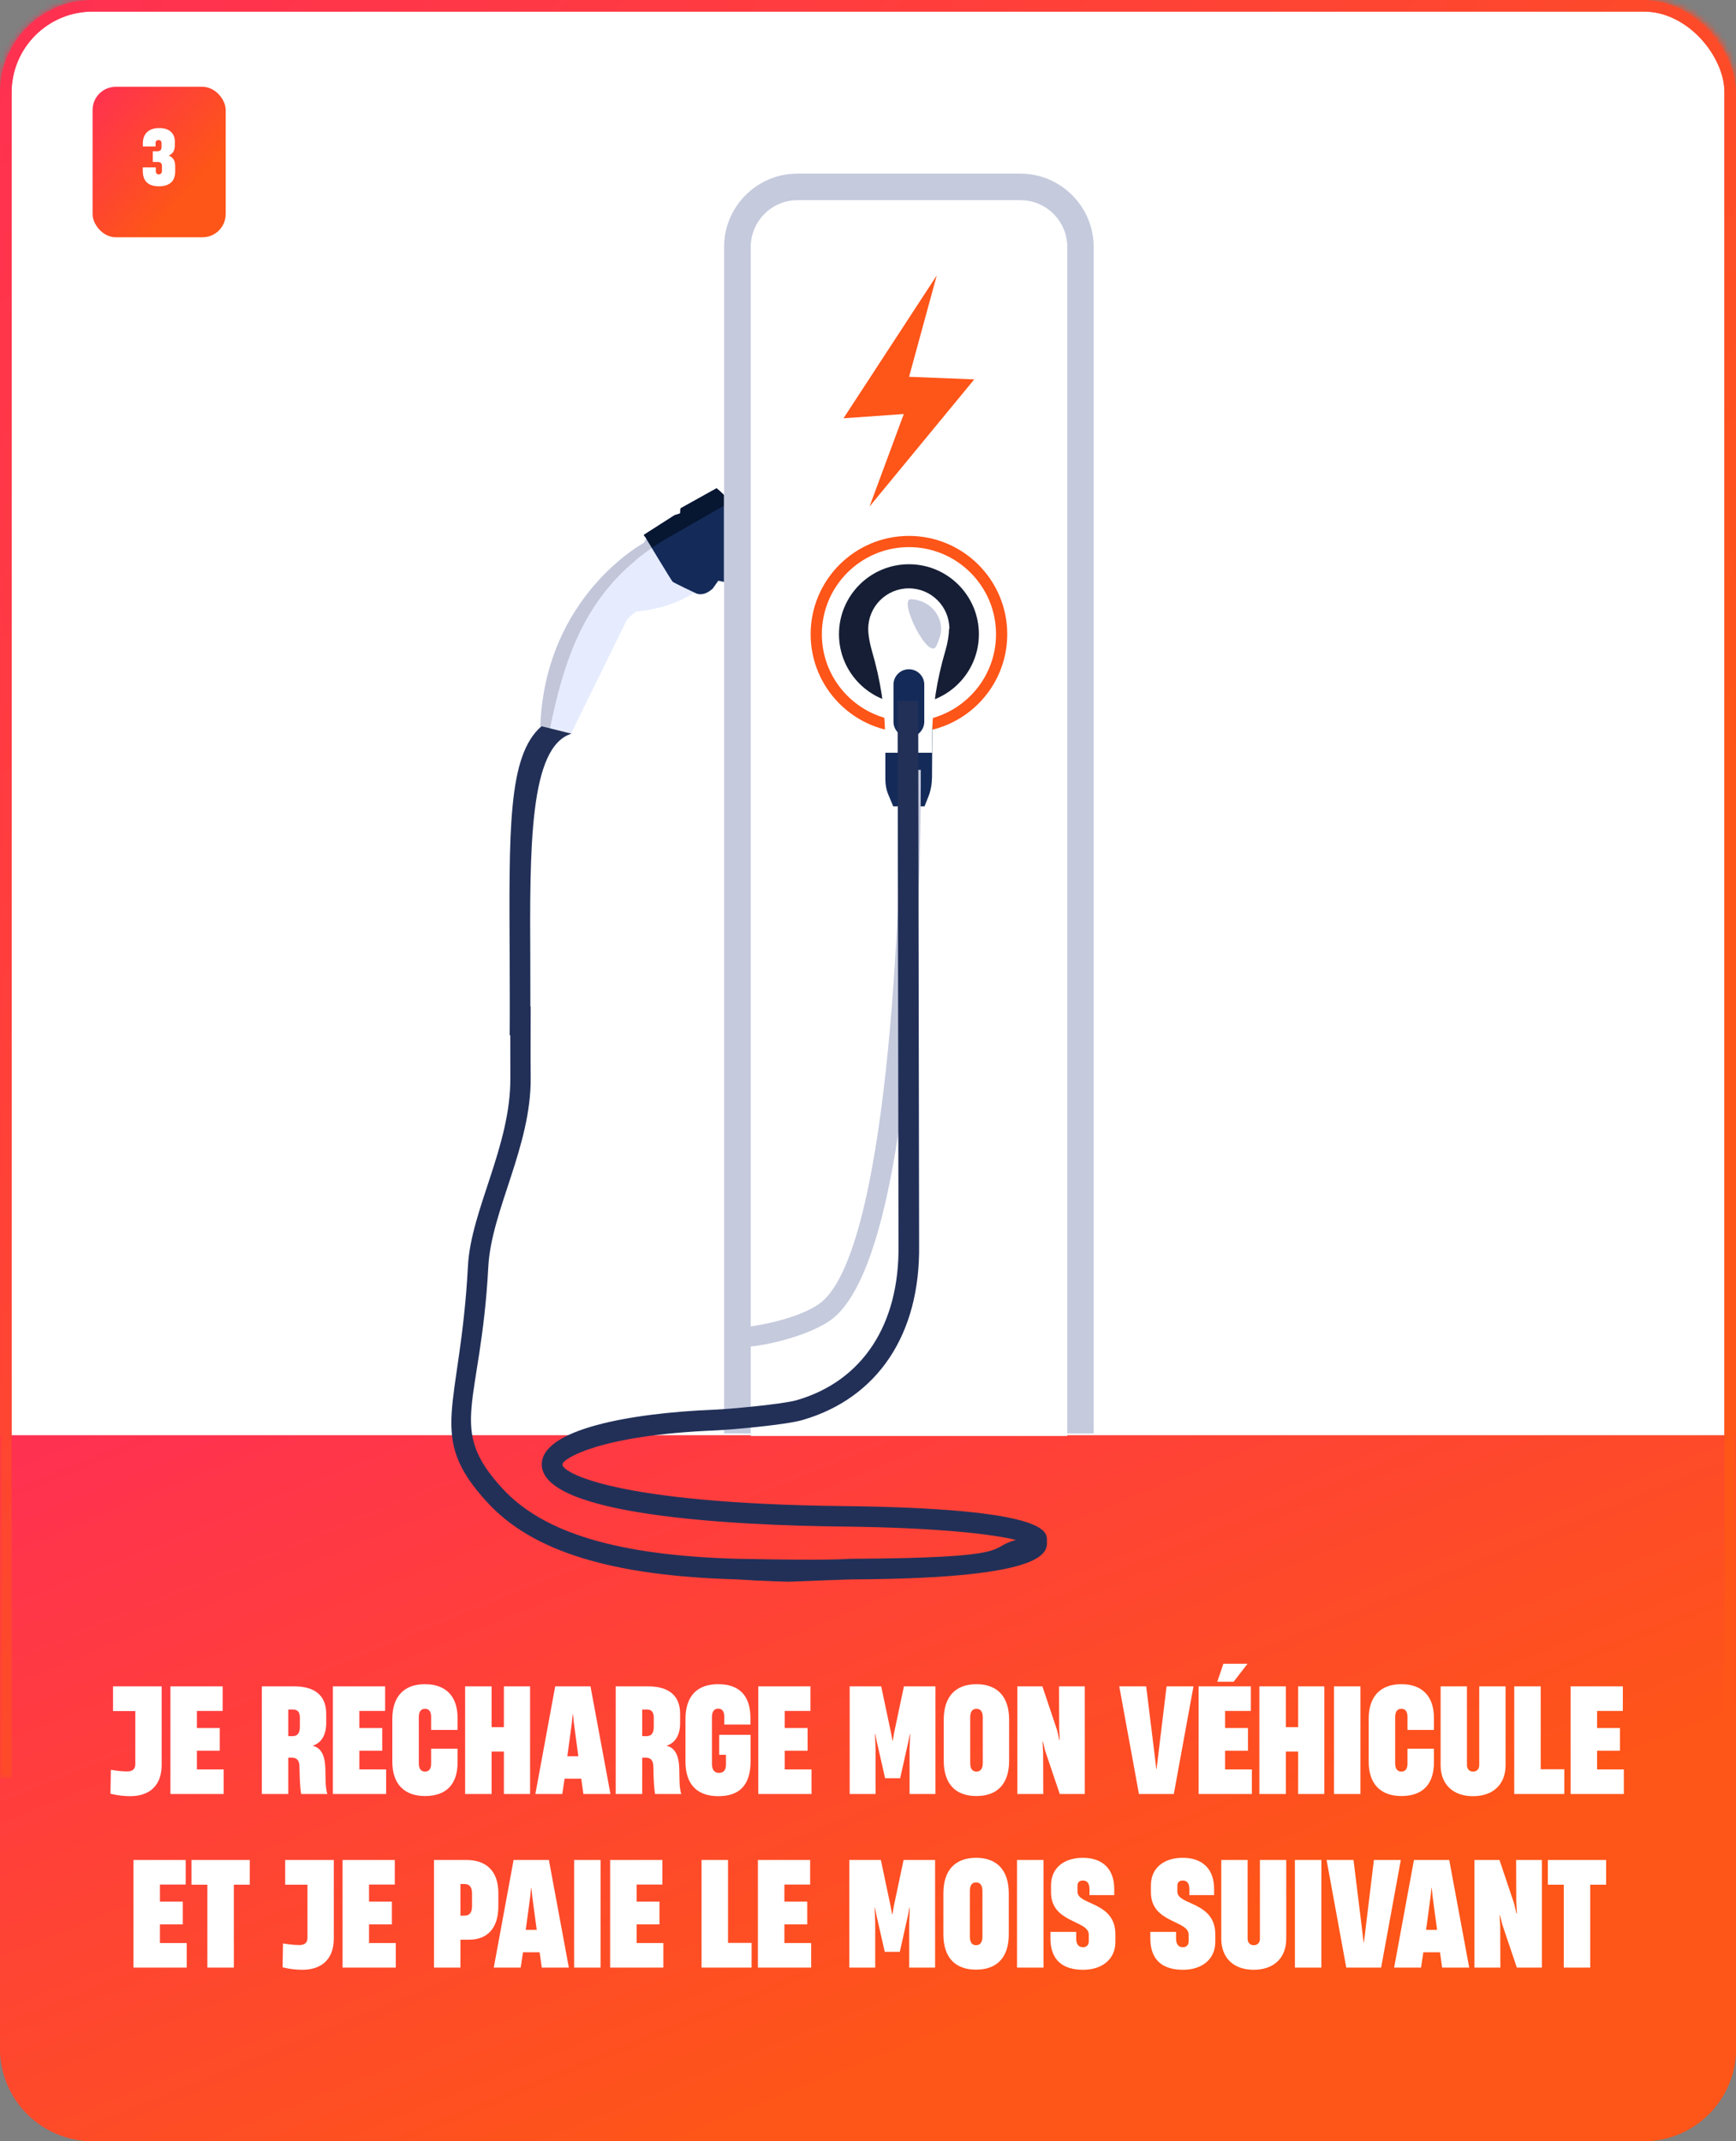
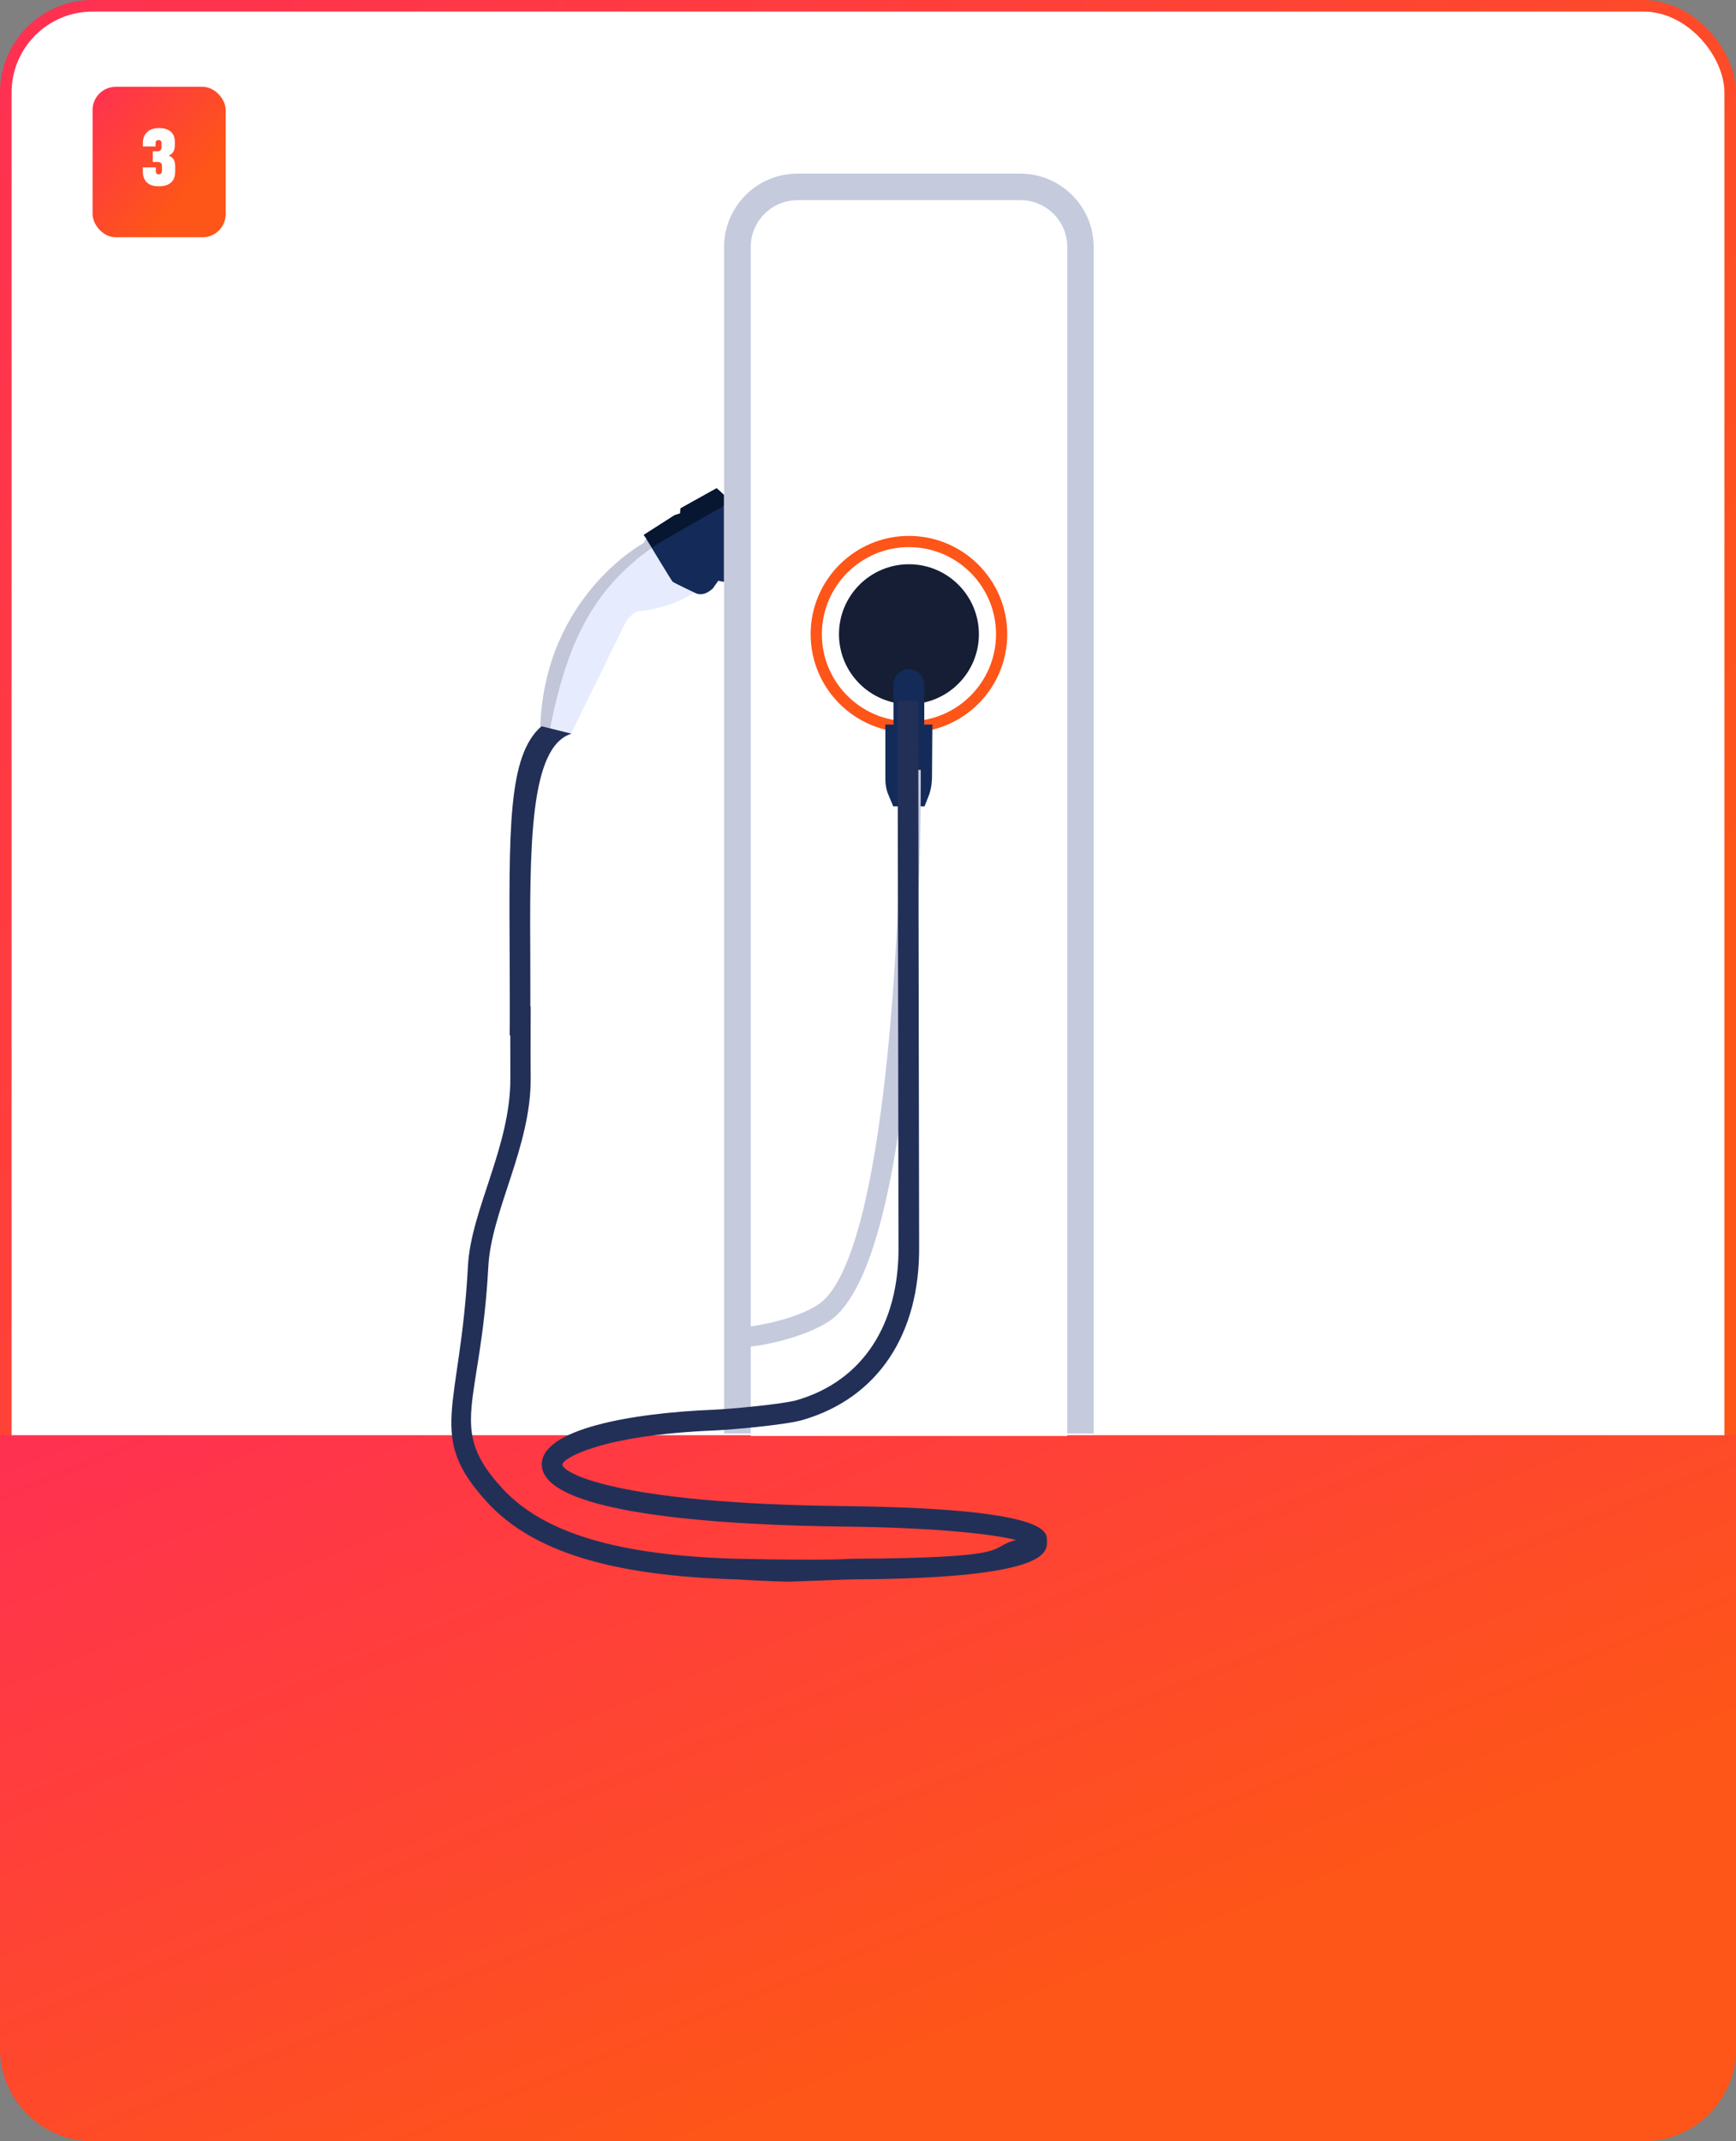
<svg xmlns="http://www.w3.org/2000/svg" width="300" height="370" viewBox="0 0 300 370" fill="none">
  <rect x="0" y="0" width="300" height="370" fill="#808080" stroke="none" />
  <rect x="1" y="1" width="298" height="368" rx="15" fill="white" />
  <rect x="1" y="1" width="298" height="368" rx="15" stroke="url(#paint0_linear_5086_137395)" stroke-width="2" />
  <path d="M0 248H300V354C300 362.837 292.837 370 284 370H16C7.163 370 0 362.837 0 354V248Z" fill="url(#paint1_linear_5086_137395)" />
-   <path d="M22.484 310.375C21.484 310.375 20.284 310.25 19.084 309.95L19.159 305.825C20.259 306 21.184 306.1 21.984 306.1C22.934 306.1 23.384 305.675 23.384 304.85V295.675H19.534V291.4H27.934V305C27.934 308.425 25.959 310.375 22.484 310.375ZM29.451 310V291.4H38.475V295.65H34.026V298.6H37.975V302.525H34.026V305.75H38.651V310H29.451ZM45.246 310V291.4H50.871C54.546 291.4 56.371 293.125 56.371 296.1V297.775C56.371 299.675 55.621 301.15 54.046 301.65V301.675C55.621 302.025 56.171 303.6 56.221 305.575L56.271 307.85C56.296 308.65 56.396 309.525 56.571 310H52.046C51.946 309.475 51.846 308.475 51.796 307.075L51.746 305.15C51.696 304.125 51.246 303.725 50.446 303.725H49.821V310H45.246ZM50.571 300C51.271 300 51.821 299.65 51.821 298.4V296.8C51.821 295.75 51.346 295.4 50.621 295.4H49.821V300H50.571ZM57.527 310V291.4H66.552V295.65H62.102V298.6H66.052V302.525H62.102V305.75H66.727V310H57.527ZM73.45 310.35C69.85 310.35 67.8 308.25 67.8 304.425V297C67.8 293.15 69.825 291.025 73.425 291.025C77.075 291.025 79.075 293.125 79.075 296.875V298.925H74.5V296.65C74.5 295.75 74.125 295.275 73.45 295.275C72.775 295.275 72.375 295.725 72.375 296.725V304.7C72.375 305.675 72.775 306.125 73.45 306.125C74.125 306.125 74.5 305.675 74.5 304.75V302.175H79.075V304.525C79.075 308.3 77.15 310.35 73.45 310.35ZM87.078 310V302.675H84.953V310H80.378V291.4H84.953V298.45H87.078V291.4H91.603V310H87.078ZM92.519 310L95.944 291.4H102.044L105.494 310H100.819L100.444 307.35H97.569L97.169 310H92.519ZM98.044 303.475H99.944L99.169 297.725L99.019 296.225H98.969L98.819 297.725L98.044 303.475ZM106.404 310V291.4H112.029C115.704 291.4 117.529 293.125 117.529 296.1V297.775C117.529 299.675 116.779 301.15 115.204 301.65V301.675C116.779 302.025 117.329 303.6 117.379 305.575L117.429 307.85C117.454 308.65 117.554 309.525 117.729 310H113.204C113.104 309.475 113.004 308.475 112.954 307.075L112.904 305.15C112.854 304.125 112.404 303.725 111.604 303.725H110.979V310H106.404ZM111.729 300C112.429 300 112.979 299.65 112.979 298.4V296.8C112.979 295.75 112.504 295.4 111.779 295.4H110.979V300H111.729ZM124.134 310.375C120.434 310.375 118.459 308.3 118.459 304.4V297.05C118.459 293.125 120.409 291.025 124.109 291.025C127.809 291.025 129.684 293.05 129.684 296.875V298H125.159V296.6C125.159 295.775 124.834 295.25 124.109 295.25C123.459 295.25 123.034 295.7 123.034 296.675V304.775C123.034 305.85 123.459 306.35 124.259 306.35C125.009 306.35 125.459 305.9 125.459 304.9V303.225H124.284V299.775H129.709V304.3C129.709 308.35 127.909 310.375 124.134 310.375ZM131.037 310V291.4H140.062V295.65H135.612V298.6H139.562V302.525H135.612V305.75H140.237V310H131.037ZM146.833 310V291.4H152.283L153.983 299.45L154.233 300.8H154.283L154.508 299.45L156.208 291.4H161.658V310H157.183V302.225L157.283 299.625H157.233L156.983 300.9L155.558 307.275H152.958L151.508 300.9L151.258 299.625H151.208L151.308 302.225V310H146.833ZM168.738 310.35C165.138 310.35 163.088 308.275 163.088 304.225V297.175C163.088 293.15 165.138 291.025 168.738 291.025C172.338 291.025 174.388 293.15 174.388 297.175V304.225C174.388 308.275 172.338 310.35 168.738 310.35ZM168.738 306.125C169.413 306.125 169.838 305.675 169.838 304.625V296.775C169.838 295.725 169.413 295.275 168.738 295.275C168.063 295.275 167.663 295.725 167.663 296.775V304.625C167.663 305.675 168.063 306.125 168.738 306.125ZM175.813 310V291.4H180.138L182.688 299L183.063 300.65H183.138L183.038 298.675L183.013 291.4H187.463V310H183.138L180.613 302.525L180.213 300.9H180.163L180.263 302.875L180.288 310H175.813ZM193.422 291.4H198.072L199.472 302.75L199.822 305.675H199.872L200.222 302.75L201.597 291.4H206.247L202.847 310H196.822L193.422 291.4ZM207.136 310V291.4H216.161V295.65H211.711V298.6H215.661V302.525H211.711V305.75H216.336V310H207.136ZM213.186 290.6H210.361L211.411 287.5H215.586L213.186 290.6ZM224.334 310V302.675H222.209V310H217.634V291.4H222.209V298.45H224.334V291.4H228.859V310H224.334ZM230.525 310V291.4H235.1V310H230.525ZM242.175 310.35C238.575 310.35 236.525 308.25 236.525 304.425V297C236.525 293.15 238.55 291.025 242.15 291.025C245.8 291.025 247.8 293.125 247.8 296.875V298.925H243.225V296.65C243.225 295.75 242.85 295.275 242.175 295.275C241.5 295.275 241.1 295.725 241.1 296.725V304.7C241.1 305.675 241.5 306.125 242.175 306.125C242.85 306.125 243.225 305.675 243.225 304.75V302.175H247.8V304.525C247.8 308.3 245.875 310.35 242.175 310.35ZM254.554 310.375C251.079 310.375 248.954 308.325 248.954 305V291.4H253.504V305C253.504 305.7 253.929 306.125 254.554 306.125C255.229 306.125 255.629 305.7 255.629 305V291.4H260.179V305C260.179 308.325 258.054 310.375 254.554 310.375ZM261.677 310V291.4H266.252V305.725H270.327V310H261.677ZM271.418 310V291.4H280.443V295.65H275.993V298.6H279.943V302.525H275.993V305.75H280.618V310H271.418ZM23.066 340V321.4H32.091V325.65H27.641V328.6H31.591V332.525H27.641V335.75H32.266V340H23.066ZM35.836 340V325.675H33.086V321.4H43.161V325.675H40.411V340H35.836ZM52.232 340.375C51.232 340.375 50.032 340.25 48.832 339.95L48.907 335.825C50.007 336 50.932 336.1 51.732 336.1C52.682 336.1 53.132 335.675 53.132 334.85V325.675H49.282V321.4H57.682V335C57.682 338.425 55.707 340.375 52.232 340.375ZM59.199 340V321.4H68.224V325.65H63.774V328.6H67.724V332.525H63.774V335.75H68.399V340H59.199ZM74.995 340V321.4H80.595C84.095 321.4 86.12 323.375 86.12 327.125V329.375C86.12 333.2 84.22 335.175 81.07 335.175H79.57V340H74.995ZM80.22 331.025C81.07 331.025 81.57 330.6 81.57 329.375V327.175C81.57 326 81.07 325.55 80.245 325.55H79.57V331.025H80.22ZM85.329 340L88.754 321.4H94.854L98.304 340H93.629L93.254 337.35H90.379L89.979 340H85.329ZM90.854 333.475H92.754L91.979 327.725L91.829 326.225H91.779L91.629 327.725L90.854 333.475ZM99.214 340V321.4H103.789V340H99.214ZM105.439 340V321.4H114.464V325.65H110.014V328.6H113.964V332.525H110.014V335.75H114.639V340H105.439ZM121.235 340V321.4H125.81V335.725H129.885V340H121.235ZM130.976 340V321.4H140.001V325.65H135.551V328.6H139.501V332.525H135.551V335.75H140.176V340H130.976ZM146.772 340V321.4H152.222L153.922 329.45L154.172 330.8H154.222L154.447 329.45L156.147 321.4H161.597V340H157.122V332.225L157.222 329.625H157.172L156.922 330.9L155.497 337.275H152.897L151.447 330.9L151.197 329.625H151.147L151.247 332.225V340H146.772ZM168.677 340.35C165.077 340.35 163.027 338.275 163.027 334.225V327.175C163.027 323.15 165.077 321.025 168.677 321.025C172.277 321.025 174.327 323.15 174.327 327.175V334.225C174.327 338.275 172.277 340.35 168.677 340.35ZM168.677 336.125C169.352 336.125 169.777 335.675 169.777 334.625V326.775C169.777 325.725 169.352 325.275 168.677 325.275C168.002 325.275 167.602 325.725 167.602 326.775V334.625C167.602 335.675 168.002 336.125 168.677 336.125ZM175.752 340V321.4H180.327V340H175.752ZM187.177 340.375C183.627 340.375 181.527 338.675 181.527 334.95V333.825H185.977V334.95C185.977 335.825 186.277 336.475 187.177 336.475C187.802 336.475 188.152 336.05 188.152 335.45V334.3C188.152 331.775 181.627 332.35 181.627 326.975V325.8C181.627 322.75 183.902 321.025 187.127 321.025C190.602 321.025 192.577 323.025 192.552 326.475V327.475H188.277V326.475C188.277 325.425 187.877 324.95 187.127 324.95C186.477 324.95 186.202 325.325 186.202 325.875V326.9C186.227 329.25 192.752 328.55 192.752 334.25V335.575C192.752 338.575 190.427 340.375 187.177 340.375ZM204.438 340.375C200.888 340.375 198.788 338.675 198.788 334.95V333.825H203.238V334.95C203.238 335.825 203.538 336.475 204.438 336.475C205.063 336.475 205.413 336.05 205.413 335.45V334.3C205.413 331.775 198.888 332.35 198.888 326.975V325.8C198.888 322.75 201.163 321.025 204.388 321.025C207.863 321.025 209.838 323.025 209.813 326.475V327.475H205.538V326.475C205.538 325.425 205.138 324.95 204.388 324.95C203.738 324.95 203.463 325.325 203.463 325.875V326.9C203.488 329.25 210.013 328.55 210.013 334.25V335.575C210.013 338.575 207.688 340.375 204.438 340.375ZM216.651 340.375C213.176 340.375 211.051 338.325 211.051 335V321.4H215.601V335C215.601 335.7 216.026 336.125 216.651 336.125C217.326 336.125 217.726 335.7 217.726 335V321.4H222.276V335C222.276 338.325 220.151 340.375 216.651 340.375ZM223.774 340V321.4H228.349V340H223.774ZM229.25 321.4H233.9L235.3 332.75L235.65 335.675H235.7L236.05 332.75L237.425 321.4H242.075L238.675 340H232.65L229.25 321.4ZM240.92 340L244.345 321.4H250.445L253.895 340H249.22L248.845 337.35H245.97L245.57 340H240.92ZM246.445 333.475H248.345L247.57 327.725L247.42 326.225H247.37L247.22 327.725L246.445 333.475ZM254.804 340V321.4H259.129L261.679 329L262.054 330.65H262.129L262.029 328.675L262.004 321.4H266.454V340H262.129L259.604 332.525L259.204 330.9H259.154L259.254 332.875L259.279 340H254.804ZM270.235 340V325.675H267.485V321.4H277.56V325.675H274.81V340H270.235Z" fill="white" />
  <mask id="path-4-inside-1_5086_137395" fill="white">
-     <path d="M0 16C0 7.163 7.163 0 16 0H284C292.837 0 300 7.163 300 16V307.316H0V16Z" />
-   </mask>
+     </mask>
  <path d="M-2 16C-2 6.059 6.059 -2 16 -2H284C293.941 -2 302 6.059 302 16H298C298 8.268 291.732 2 284 2H16C8.268 2 2 8.268 2 16H-2ZM300 307.316H0H300ZM-2 307.316V16C-2 6.059 6.059 -2 16 -2V2C8.268 2 2 8.268 2 16V307.316H-2ZM284 -2C293.941 -2 302 6.059 302 16V307.316H298V16C298 8.268 291.732 2 284 2V-2Z" fill="url(#paint2_linear_5086_137395)" mask="url(#path-4-inside-1_5086_137395)" />
  <path d="M93.357 125.421C94.248 102.912 111.235 93.807 111.235 93.807L111.658 93.05C118.96 98.17 120.296 102.178 120.296 102.178C115.888 105.317 109.966 105.673 109.966 105.673C108.341 106.764 108.073 107.632 108.073 107.632L98.701 126.734L93.357 125.421Z" fill="#E6ECFE" />
  <path d="M109.876 96.769C111.145 95.723 112.325 94.877 113.282 94.254C112.77 93.875 112.236 93.475 111.679 93.074L111.256 93.831C111.256 93.831 94.247 102.936 93.379 125.445L95.049 125.868C97.253 115.159 100.37 104.628 109.898 96.792L109.876 96.769Z" fill="#C2C6D8" />
  <path d="M111.68 93.049L111.234 92.448L116.555 89.041L117.535 88.73L117.579 87.861L123.813 84.388C129.691 89.219 131.271 97.011 131.271 97.011L126.129 100.752L124.125 100.351L123.168 101.709C122.166 102.6 121.231 102.867 120.385 102.577C120.385 102.577 116.422 100.707 116.221 100.507C116.021 100.306 111.657 93.071 111.657 93.071L111.68 93.049Z" fill="#142B59" />
  <path d="M126.24 86.749C125.528 85.903 124.748 85.101 123.836 84.367L117.602 87.84L117.557 88.708L116.578 89.02L111.257 92.426L111.702 93.027C111.702 93.027 112.103 93.695 112.682 94.652C114.329 93.517 115.442 92.916 115.442 92.916L126.262 86.727L126.24 86.749Z" fill="#071631" />
  <path d="M137.817 30H176.31C183.301 30 189 35.677 189 42.69V234.7H125.127V42.69C125.127 35.699 130.804 30 137.817 30Z" fill="white" />
  <path d="M137.817 30H176.31C183.301 30 189 35.677 189 42.69V247.7H125.127V42.69C125.127 35.699 130.804 30 137.817 30Z" fill="#C5CADD" />
  <path d="M184.437 42.691V248.137H129.736V42.691C129.736 38.216 133.364 34.587 137.839 34.587H176.333C180.808 34.587 184.437 38.216 184.437 42.691Z" fill="white" />
  <path d="M157.075 121.679C163.752 121.679 169.164 116.267 169.164 109.59C169.164 102.914 163.752 97.501 157.075 97.501C150.399 97.501 144.986 102.914 144.986 109.59C144.986 116.267 150.399 121.679 157.075 121.679Z" fill="#151E34" />
  <path d="M157.075 126.577C147.702 126.577 140.088 118.963 140.088 109.59C140.088 100.218 147.702 92.603 157.075 92.603C166.448 92.603 174.062 100.218 174.062 109.59C174.062 118.963 166.448 126.577 157.075 126.577ZM157.075 94.54C148.771 94.54 142.025 101.286 142.025 109.59C142.025 117.895 148.771 124.64 157.075 124.64C165.379 124.64 172.125 117.895 172.125 109.59C172.125 101.286 165.379 94.54 157.075 94.54Z" fill="#FE5518" />
-   <path d="M161.884 47.588L145.766 72.278L156.185 71.544L150.263 87.529L168.363 65.555L157.098 65.11L161.884 47.588Z" fill="#FE5518" />
  <path d="M153 125.198V134.682C153 135.617 153.178 136.553 153.557 137.421L154.358 139.335H159.768L160.414 137.71C160.837 136.664 161.037 135.528 161.059 134.393L161.126 125.198H153Z" fill="#142B59" />
-   <path d="M164.066 108.679C164.066 104.805 160.927 101.666 157.053 101.666C153.179 101.666 150.04 104.805 150.04 108.679C150.04 109.748 150.285 111.106 150.686 112.508C152.133 117.428 152.957 122.504 152.957 127.625V130.074H161.083V127.625C161.083 122.504 161.906 117.428 163.354 112.508C163.777 111.083 163.999 109.725 163.999 108.679H164.066Z" fill="white" />
  <path d="M157.075 115.648H157.053C155.589 115.648 154.403 116.835 154.403 118.298V124.71C154.403 126.173 155.589 127.359 157.053 127.359H157.075C158.538 127.359 159.724 126.173 159.724 124.71V118.298C159.724 116.835 158.538 115.648 157.075 115.648Z" fill="#142B59" />
-   <path d="M157.431 103.537C155.093 103.426 160.637 114.735 161.884 111.463C162.218 110.594 162.641 109.748 162.641 108.747C162.641 105.875 160.303 103.671 157.431 103.537Z" fill="#C5CADD" />
  <path d="M91.642 178.919C91.665 174.667 91.642 170.526 91.642 166.541C91.531 146.393 91.464 129.005 98.767 126.779L93.579 125.487C87.724 130.586 87.969 143.231 88.08 166.563C88.08 170.526 88.125 174.667 88.08 178.897" fill="#223058" />
  <path d="M127.909 232.798C127.219 232.798 126.685 232.731 126.418 232.575L125.505 232.085V231.039H128.911C128.911 230.059 128.11 229.436 127.531 229.391C128.644 229.48 136.881 228.389 141.356 225.451C153.423 217.503 155.805 156.056 155.694 133.036H159.123C159.167 141.674 159.056 217.903 143.249 228.323C139.041 231.106 131.316 232.798 127.887 232.798H127.909Z" fill="#C5CADD" />
  <path d="M91.709 173.91C91.709 177.873 91.665 182.014 91.709 186.244C91.798 198.155 84.897 209.176 84.385 218.905C83.093 243.105 77.127 246.689 86.834 257.22C93.936 264.923 106.826 268.774 127.397 269.353C144.696 269.71 146.099 269.353 147.212 269.353C176.31 269.197 170.366 267.461 175.575 266.103C171.568 265.101 162.017 263.966 145.72 263.787C126.329 263.565 93.757 261.873 93.624 253.101C93.535 246.979 108.941 244.173 123.368 243.595C126.195 243.483 135.279 242.637 137.683 241.947C149.037 238.652 155.449 228.901 155.271 215.187L155.115 121.124H158.677L158.833 215.164C159.034 230.571 151.687 241.591 138.685 245.376C135.813 246.222 126.195 247.068 123.524 247.179C103.709 247.981 97.164 252.055 97.186 253.079C97.186 254.392 105.913 259.802 145.765 260.248C180.919 260.648 180.918 264.611 180.918 266.103C180.918 267.906 182.455 272.76 147.256 272.915C146.544 272.915 136.347 273.316 136.347 273.316C136.347 273.316 132.34 273.249 127.331 272.915C105.735 272.314 92.043 268.107 84.251 259.646C73.542 248.025 79.553 243.795 80.867 218.749C81.379 209.064 88.258 198.088 88.192 186.289C88.169 182.037 88.192 177.896 88.192 173.91" fill="#223058" />
  <rect x="16" y="15" width="23" height="26" rx="4" fill="url(#paint3_linear_5086_137395)" />
  <path d="M27.483 32.195C25.611 32.195 24.675 31.302 24.675 29.517V28.919H26.924V29.53C26.924 29.929 27.093 30.128 27.431 30.128C27.804 30.128 27.99 29.907 27.99 29.465V28.698C27.99 28.429 27.921 28.243 27.782 28.139C27.652 28.035 27.449 27.983 27.171 27.983H26.404V26.137H27.184C27.67 26.137 27.912 25.903 27.912 25.435V24.72C27.912 24.555 27.869 24.43 27.782 24.343C27.704 24.248 27.583 24.2 27.418 24.2C27.063 24.2 26.885 24.382 26.885 24.746V25.318H24.688V24.759C24.688 23.953 24.927 23.316 25.403 22.848C25.88 22.371 26.586 22.133 27.522 22.133C28.398 22.133 29.065 22.345 29.524 22.77C29.984 23.186 30.213 23.745 30.213 24.447V25.11C30.213 25.569 30.122 25.946 29.94 26.241C29.758 26.527 29.511 26.735 29.199 26.865V26.904C29.537 27.034 29.802 27.246 29.992 27.541C30.183 27.836 30.278 28.252 30.278 28.789V29.556C30.278 30.466 30.031 31.133 29.537 31.558C29.043 31.983 28.359 32.195 27.483 32.195Z" fill="white" />
  <defs>
    <linearGradient id="paint0_linear_5086_137395" x1="0" y1="0" x2="362.01" y2="293.521" gradientUnits="userSpaceOnUse">
      <stop stop-color="#FF3052" />
      <stop offset="0.702" stop-color="#FE5518" />
    </linearGradient>
    <linearGradient id="paint1_linear_5086_137395" x1="0" y1="248" x2="85.145" y2="457.374" gradientUnits="userSpaceOnUse">
      <stop stop-color="#FF3052" />
      <stop offset="0.702" stop-color="#FE5518" />
    </linearGradient>
    <linearGradient id="paint2_linear_5086_137395" x1="0" y1="0" x2="307.227" y2="299.913" gradientUnits="userSpaceOnUse">
      <stop stop-color="#FF3052" />
      <stop offset="0.702" stop-color="#FE5518" />
    </linearGradient>
    <linearGradient id="paint3_linear_5086_137395" x1="16" y1="15" x2="41.806" y2="37.828" gradientUnits="userSpaceOnUse">
      <stop stop-color="#FF3052" />
      <stop offset="0.702" stop-color="#FE5518" />
    </linearGradient>
  </defs>
</svg>